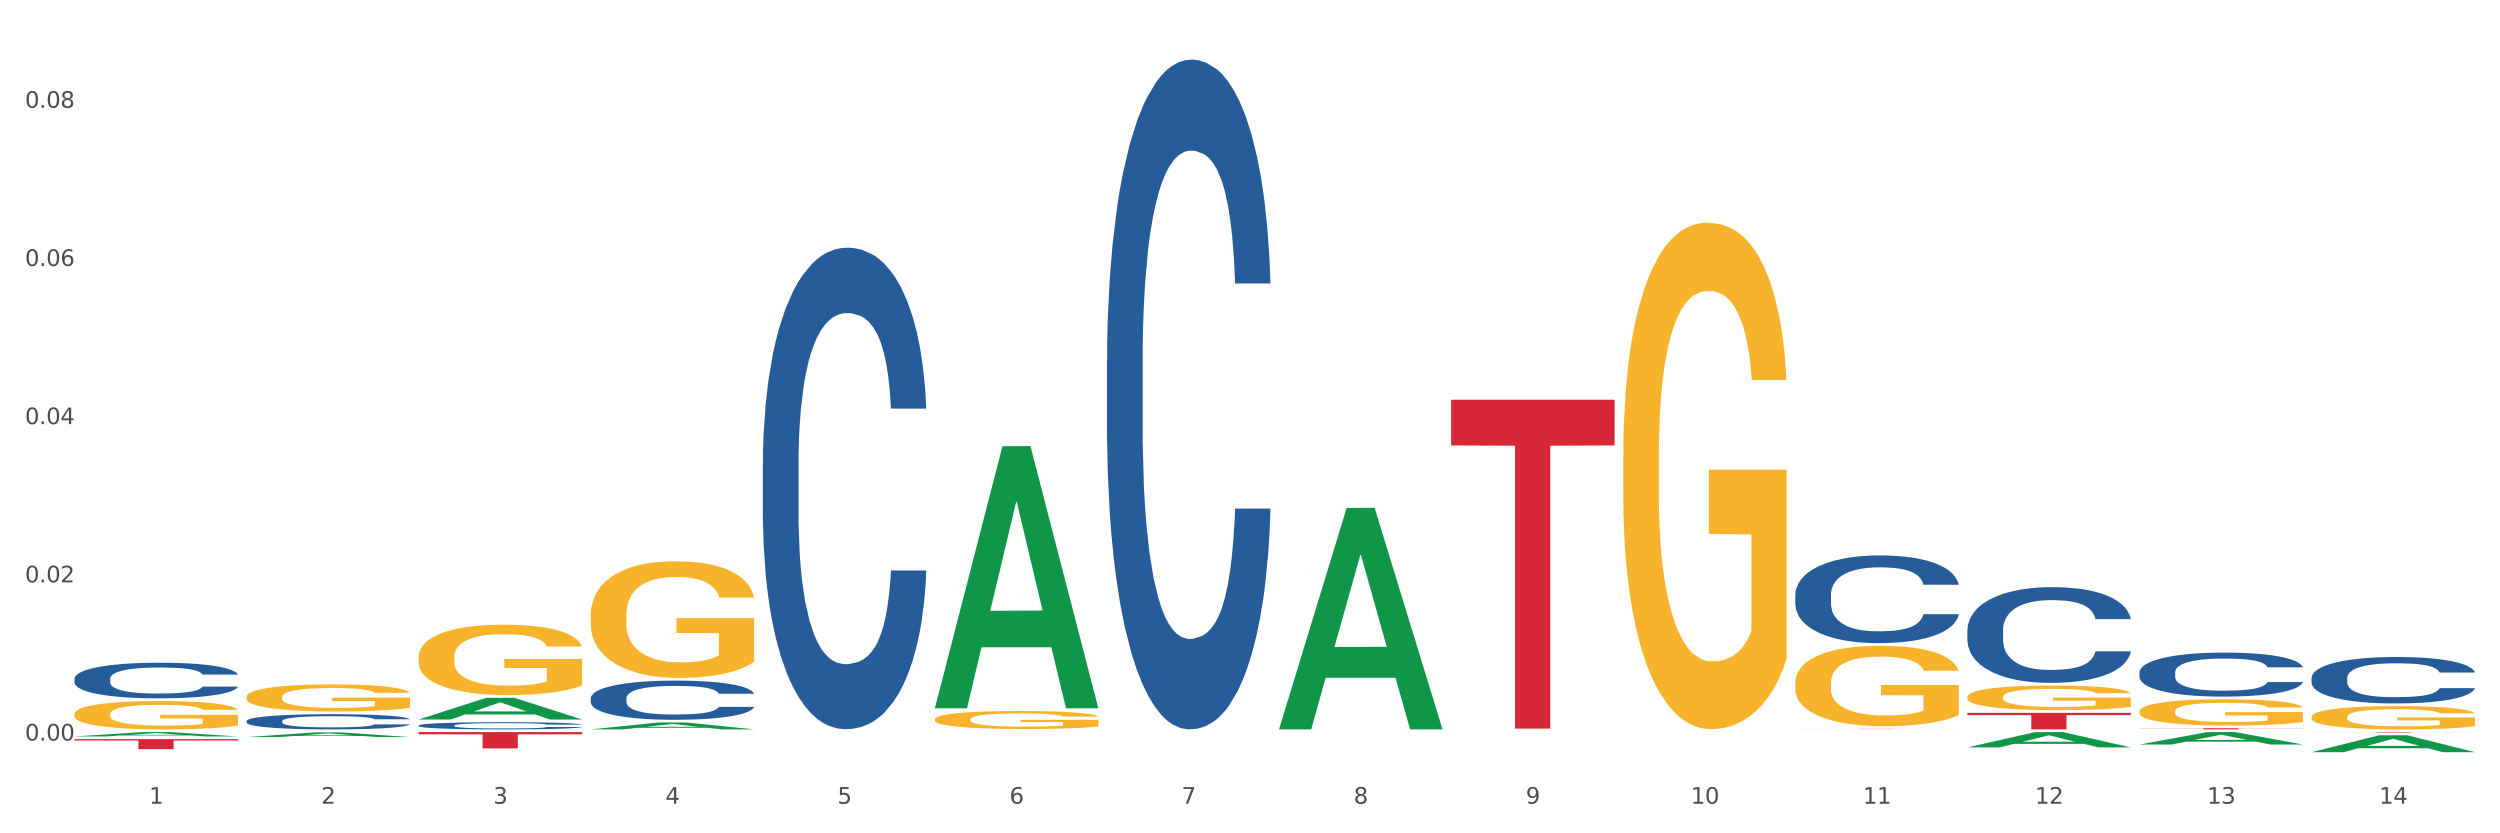
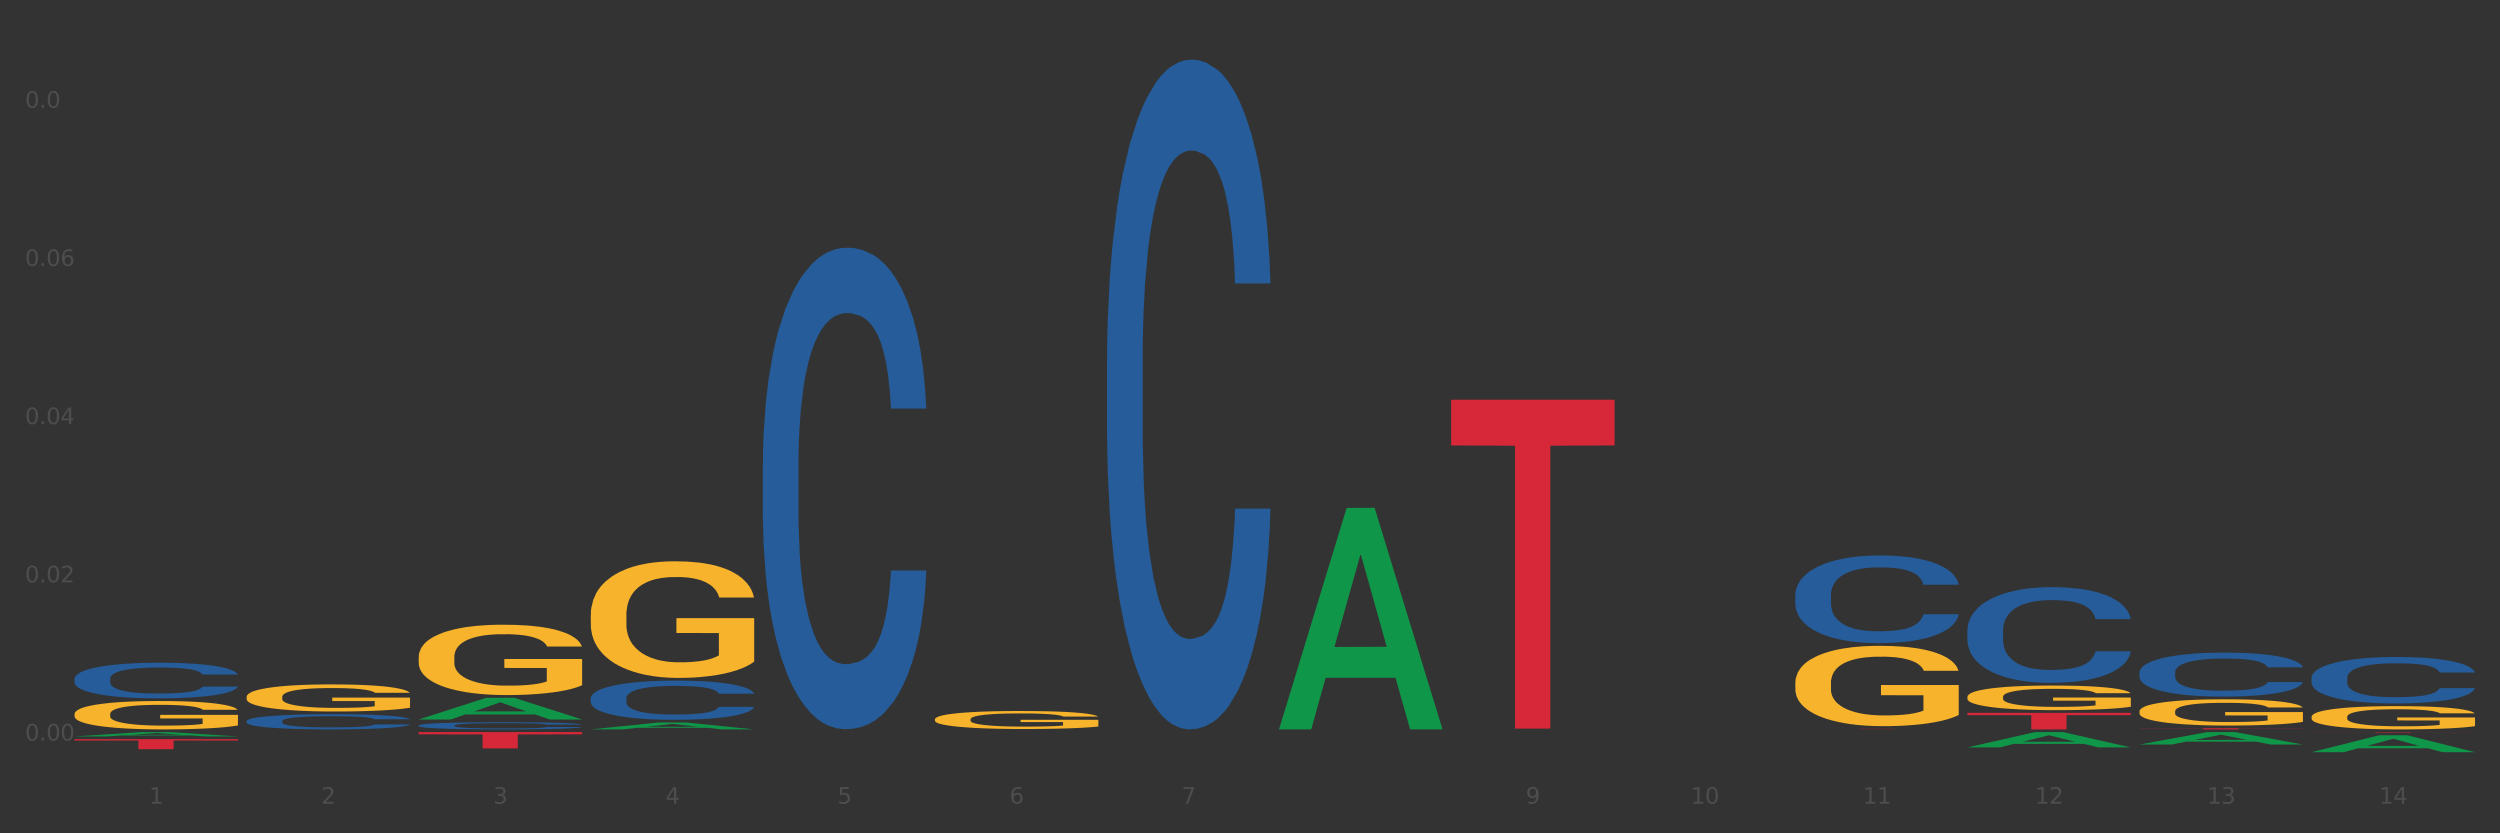
<svg xmlns="http://www.w3.org/2000/svg" xmlns:xlink="http://www.w3.org/1999/xlink" width="1080pt" height="360pt" viewBox="0 0 1080 360" version="1.1">
  <rect x="0" y="0" width="1080" height="360" fill="#333333" stroke="none" />
  <defs>
    <style type="text/css">*{stroke-linejoin: round; stroke-linecap: butt}</style>
  </defs>
  <g id="figure_1">
    <g id="patch_1">
-       <path d="M 0 360  L 1080 360  L 1080 0  L 0 0  z " style="fill: #ffffff; stroke: #ffffff; stroke-linejoin: miter" />
-     </g>
+       </g>
    <g id="axes_1">
      <g id="matplotlib.axis_1">
        <g id="xtick_1">
          <g id="text_1">
            <g style="fill: #4d4d4d" transform="translate(64.432 347.204) scale(0.096 -0.096)">
              <defs>
                <path id="DejaVuSans-31" d="M 794 531  L 1825 531  L 1825 4091  L 703 3866  L 703 4441  L 1819 4666  L 2450 4666  L 2450 531  L 3481 531  L 3481 0  L 794 0  L 794 531  z " transform="scale(0.016)" />
              </defs>
              <use xlink:href="#DejaVuSans-31" />
            </g>
          </g>
        </g>
        <g id="xtick_2">
          <g id="text_2">
            <g style="fill: #4d4d4d" transform="translate(138.771 347.204) scale(0.096 -0.096)">
              <defs>
                <path id="DejaVuSans-32" d="M 1228 531  L 3431 531  L 3431 0  L 469 0  L 469 531  Q 828 903 1448 1529  Q 2069 2156 2228 2338  Q 2531 2678 2651 2914  Q 2772 3150 2772 3378  Q 2772 3750 2511 3984  Q 2250 4219 1831 4219  Q 1534 4219 1204 4116  Q 875 4013 500 3803  L 500 4441  Q 881 4594 1212 4672  Q 1544 4750 1819 4750  Q 2544 4750 2975 4387  Q 3406 4025 3406 3419  Q 3406 3131 3298 2873  Q 3191 2616 2906 2266  Q 2828 2175 2409 1742  Q 1991 1309 1228 531  z " transform="scale(0.016)" />
              </defs>
              <use xlink:href="#DejaVuSans-32" />
            </g>
          </g>
        </g>
        <g id="xtick_3">
          <g id="text_3">
            <g style="fill: #4d4d4d" transform="translate(213.109 347.204) scale(0.096 -0.096)">
              <defs>
                <path id="DejaVuSans-33" d="M 2597 2516  Q 3050 2419 3304 2112  Q 3559 1806 3559 1356  Q 3559 666 3084 287  Q 2609 -91 1734 -91  Q 1441 -91 1130 -33  Q 819 25 488 141  L 488 750  Q 750 597 1062 519  Q 1375 441 1716 441  Q 2309 441 2620 675  Q 2931 909 2931 1356  Q 2931 1769 2642 2001  Q 2353 2234 1838 2234  L 1294 2234  L 1294 2753  L 1863 2753  Q 2328 2753 2575 2939  Q 2822 3125 2822 3475  Q 2822 3834 2567 4026  Q 2313 4219 1838 4219  Q 1578 4219 1281 4162  Q 984 4106 628 3988  L 628 4550  Q 988 4650 1302 4700  Q 1616 4750 1894 4750  Q 2613 4750 3031 4423  Q 3450 4097 3450 3541  Q 3450 3153 3228 2886  Q 3006 2619 2597 2516  z " transform="scale(0.016)" />
              </defs>
              <use xlink:href="#DejaVuSans-33" />
            </g>
          </g>
        </g>
        <g id="xtick_4">
          <g id="text_4">
            <g style="fill: #4d4d4d" transform="translate(287.448 347.204) scale(0.096 -0.096)">
              <defs>
                <path id="DejaVuSans-34" d="M 2419 4116  L 825 1625  L 2419 1625  L 2419 4116  z M 2253 4666  L 3047 4666  L 3047 1625  L 3713 1625  L 3713 1100  L 3047 1100  L 3047 0  L 2419 0  L 2419 1100  L 313 1100  L 313 1709  L 2253 4666  z " transform="scale(0.016)" />
              </defs>
              <use xlink:href="#DejaVuSans-34" />
            </g>
          </g>
        </g>
        <g id="xtick_5">
          <g id="text_5">
            <g style="fill: #4d4d4d" transform="translate(361.787 347.204) scale(0.096 -0.096)">
              <defs>
                <path id="DejaVuSans-35" d="M 691 4666  L 3169 4666  L 3169 4134  L 1269 4134  L 1269 2991  Q 1406 3038 1543 3061  Q 1681 3084 1819 3084  Q 2600 3084 3056 2656  Q 3513 2228 3513 1497  Q 3513 744 3044 326  Q 2575 -91 1722 -91  Q 1428 -91 1123 -41  Q 819 9 494 109  L 494 744  Q 775 591 1075 516  Q 1375 441 1709 441  Q 2250 441 2565 725  Q 2881 1009 2881 1497  Q 2881 1984 2565 2268  Q 2250 2553 1709 2553  Q 1456 2553 1204 2497  Q 953 2441 691 2322  L 691 4666  z " transform="scale(0.016)" />
              </defs>
              <use xlink:href="#DejaVuSans-35" />
            </g>
          </g>
        </g>
        <g id="xtick_6">
          <g id="text_6">
            <g style="fill: #4d4d4d" transform="translate(436.125 347.204) scale(0.096 -0.096)">
              <defs>
                <path id="DejaVuSans-36" d="M 2113 2584  Q 1688 2584 1439 2293  Q 1191 2003 1191 1497  Q 1191 994 1439 701  Q 1688 409 2113 409  Q 2538 409 2786 701  Q 3034 994 3034 1497  Q 3034 2003 2786 2293  Q 2538 2584 2113 2584  z M 3366 4563  L 3366 3988  Q 3128 4100 2886 4159  Q 2644 4219 2406 4219  Q 1781 4219 1451 3797  Q 1122 3375 1075 2522  Q 1259 2794 1537 2939  Q 1816 3084 2150 3084  Q 2853 3084 3261 2657  Q 3669 2231 3669 1497  Q 3669 778 3244 343  Q 2819 -91 2113 -91  Q 1303 -91 875 529  Q 447 1150 447 2328  Q 447 3434 972 4092  Q 1497 4750 2381 4750  Q 2619 4750 2861 4703  Q 3103 4656 3366 4563  z " transform="scale(0.016)" />
              </defs>
              <use xlink:href="#DejaVuSans-36" />
            </g>
          </g>
        </g>
        <g id="xtick_7">
          <g id="text_7">
            <g style="fill: #4d4d4d" transform="translate(510.464 347.204) scale(0.096 -0.096)">
              <defs>
                <path id="DejaVuSans-37" d="M 525 4666  L 3525 4666  L 3525 4397  L 1831 0  L 1172 0  L 2766 4134  L 525 4134  L 525 4666  z " transform="scale(0.016)" />
              </defs>
              <use xlink:href="#DejaVuSans-37" />
            </g>
          </g>
        </g>
        <g id="xtick_8">
          <g id="text_8">
            <g style="fill: #4d4d4d" transform="translate(584.803 347.204) scale(0.096 -0.096)">
              <defs>
-                 <path id="DejaVuSans-38" d="M 2034 2216  Q 1584 2216 1326 1975  Q 1069 1734 1069 1313  Q 1069 891 1326 650  Q 1584 409 2034 409  Q 2484 409 2743 651  Q 3003 894 3003 1313  Q 3003 1734 2745 1975  Q 2488 2216 2034 2216  z M 1403 2484  Q 997 2584 770 2862  Q 544 3141 544 3541  Q 544 4100 942 4425  Q 1341 4750 2034 4750  Q 2731 4750 3128 4425  Q 3525 4100 3525 3541  Q 3525 3141 3298 2862  Q 3072 2584 2669 2484  Q 3125 2378 3379 2068  Q 3634 1759 3634 1313  Q 3634 634 3220 271  Q 2806 -91 2034 -91  Q 1263 -91 848 271  Q 434 634 434 1313  Q 434 1759 690 2068  Q 947 2378 1403 2484  z M 1172 3481  Q 1172 3119 1398 2916  Q 1625 2713 2034 2713  Q 2441 2713 2670 2916  Q 2900 3119 2900 3481  Q 2900 3844 2670 4047  Q 2441 4250 2034 4250  Q 1625 4250 1398 4047  Q 1172 3844 1172 3481  z " transform="scale(0.016)" />
-               </defs>
+                 </defs>
              <use xlink:href="#DejaVuSans-38" />
            </g>
          </g>
        </g>
        <g id="xtick_9">
          <g id="text_9">
            <g style="fill: #4d4d4d" transform="translate(659.142 347.204) scale(0.096 -0.096)">
              <defs>
                <path id="DejaVuSans-39" d="M 703 97  L 703 672  Q 941 559 1184 500  Q 1428 441 1663 441  Q 2288 441 2617 861  Q 2947 1281 2994 2138  Q 2813 1869 2534 1725  Q 2256 1581 1919 1581  Q 1219 1581 811 2004  Q 403 2428 403 3163  Q 403 3881 828 4315  Q 1253 4750 1959 4750  Q 2769 4750 3195 4129  Q 3622 3509 3622 2328  Q 3622 1225 3098 567  Q 2575 -91 1691 -91  Q 1453 -91 1209 -44  Q 966 3 703 97  z M 1959 2075  Q 2384 2075 2632 2365  Q 2881 2656 2881 3163  Q 2881 3666 2632 3958  Q 2384 4250 1959 4250  Q 1534 4250 1286 3958  Q 1038 3666 1038 3163  Q 1038 2656 1286 2365  Q 1534 2075 1959 2075  z " transform="scale(0.016)" />
              </defs>
              <use xlink:href="#DejaVuSans-39" />
            </g>
          </g>
        </g>
        <g id="xtick_10">
          <g id="text_10">
            <g style="fill: #4d4d4d" transform="translate(730.426 347.204) scale(0.096 -0.096)">
              <defs>
                <path id="DejaVuSans-30" d="M 2034 4250  Q 1547 4250 1301 3770  Q 1056 3291 1056 2328  Q 1056 1369 1301 889  Q 1547 409 2034 409  Q 2525 409 2770 889  Q 3016 1369 3016 2328  Q 3016 3291 2770 3770  Q 2525 4250 2034 4250  z M 2034 4750  Q 2819 4750 3233 4129  Q 3647 3509 3647 2328  Q 3647 1150 3233 529  Q 2819 -91 2034 -91  Q 1250 -91 836 529  Q 422 1150 422 2328  Q 422 3509 836 4129  Q 1250 4750 2034 4750  z " transform="scale(0.016)" />
              </defs>
              <use xlink:href="#DejaVuSans-31" />
              <use xlink:href="#DejaVuSans-30" transform="translate(63.623 0)" />
            </g>
          </g>
        </g>
        <g id="xtick_11">
          <g id="text_11">
            <g style="fill: #4d4d4d" transform="translate(804.765 347.204) scale(0.096 -0.096)">
              <use xlink:href="#DejaVuSans-31" />
              <use xlink:href="#DejaVuSans-31" transform="translate(63.623 0)" />
            </g>
          </g>
        </g>
        <g id="xtick_12">
          <g id="text_12">
            <g style="fill: #4d4d4d" transform="translate(879.104 347.204) scale(0.096 -0.096)">
              <use xlink:href="#DejaVuSans-31" />
              <use xlink:href="#DejaVuSans-32" transform="translate(63.623 0)" />
            </g>
          </g>
        </g>
        <g id="xtick_13">
          <g id="text_13">
            <g style="fill: #4d4d4d" transform="translate(953.442 347.204) scale(0.096 -0.096)">
              <use xlink:href="#DejaVuSans-31" />
              <use xlink:href="#DejaVuSans-33" transform="translate(63.623 0)" />
            </g>
          </g>
        </g>
        <g id="xtick_14">
          <g id="text_14">
            <g style="fill: #4d4d4d" transform="translate(1027.781 347.204) scale(0.096 -0.096)">
              <use xlink:href="#DejaVuSans-31" />
              <use xlink:href="#DejaVuSans-34" transform="translate(63.623 0)" />
            </g>
          </g>
        </g>
        <g id="xtick_15" />
        <g id="xtick_16" />
        <g id="xtick_17" />
        <g id="xtick_18" />
        <g id="xtick_19" />
        <g id="xtick_20" />
        <g id="xtick_21" />
        <g id="xtick_22" />
        <g id="xtick_23" />
        <g id="xtick_24" />
        <g id="xtick_25" />
        <g id="xtick_26" />
        <g id="xtick_27" />
      </g>
      <g id="matplotlib.axis_2">
        <g id="ytick_1">
          <g id="text_15">
            <g style="fill: #4d4d4d" transform="translate(10.8 319.91) scale(0.096 -0.096)">
              <defs>
                <path id="DejaVuSans-2e" d="M 684 794  L 1344 794  L 1344 0  L 684 0  L 684 794  z " transform="scale(0.016)" />
              </defs>
              <use xlink:href="#DejaVuSans-30" />
              <use xlink:href="#DejaVuSans-2e" transform="translate(63.623 0)" />
              <use xlink:href="#DejaVuSans-30" transform="translate(95.41 0)" />
              <use xlink:href="#DejaVuSans-30" transform="translate(159.033 0)" />
            </g>
          </g>
        </g>
        <g id="ytick_2">
          <g id="text_16">
            <g style="fill: #4d4d4d" transform="translate(10.8 251.572) scale(0.096 -0.096)">
              <use xlink:href="#DejaVuSans-30" />
              <use xlink:href="#DejaVuSans-2e" transform="translate(63.623 0)" />
              <use xlink:href="#DejaVuSans-30" transform="translate(95.41 0)" />
              <use xlink:href="#DejaVuSans-32" transform="translate(159.033 0)" />
            </g>
          </g>
        </g>
        <g id="ytick_3">
          <g id="text_17">
            <g style="fill: #4d4d4d" transform="translate(10.8 183.234) scale(0.096 -0.096)">
              <use xlink:href="#DejaVuSans-30" />
              <use xlink:href="#DejaVuSans-2e" transform="translate(63.623 0)" />
              <use xlink:href="#DejaVuSans-30" transform="translate(95.41 0)" />
              <use xlink:href="#DejaVuSans-34" transform="translate(159.033 0)" />
            </g>
          </g>
        </g>
        <g id="ytick_4">
          <g id="text_18">
            <g style="fill: #4d4d4d" transform="translate(10.8 114.896) scale(0.096 -0.096)">
              <use xlink:href="#DejaVuSans-30" />
              <use xlink:href="#DejaVuSans-2e" transform="translate(63.623 0)" />
              <use xlink:href="#DejaVuSans-30" transform="translate(95.41 0)" />
              <use xlink:href="#DejaVuSans-36" transform="translate(159.033 0)" />
            </g>
          </g>
        </g>
        <g id="ytick_5">
          <g id="text_19">
            <g style="fill: #4d4d4d" transform="translate(10.8 46.558) scale(0.096 -0.096)">
              <use xlink:href="#DejaVuSans-30" />
              <use xlink:href="#DejaVuSans-2e" transform="translate(63.623 0)" />
              <use xlink:href="#DejaVuSans-30" transform="translate(95.41 0)" />
              <use xlink:href="#DejaVuSans-38" transform="translate(159.033 0)" />
            </g>
          </g>
        </g>
        <g id="ytick_6" />
        <g id="ytick_7" />
        <g id="ytick_8" />
        <g id="ytick_9" />
      </g>
      <g id="PolyCollection_1">
        <path d="M 32.175 318.146  L 32.248 318.144  L 61.37 316.264  L 73.456 316.262  L 102.797 318.15  L 88.818 318.15  L 82.484 317.71  L 52.415 317.71  L 52.197 317.717  L 46.081 318.15  L 32.175 318.15  L 32.175 318.146  L 56.201 317.448  L 78.698 317.446  L 67.559 316.665  L 67.413 316.661  L 67.267 316.666  L 56.128 317.446  L 56.201 317.448  L 32.175 318.146  z " clip-path="url(#p4d778c2e37)" style="fill: #109648" />
-         <path d="M 106.514 318.42  L 106.587 318.418  L 135.709 316.406  L 147.795 316.404  L 177.135 318.423  L 163.157 318.423  L 156.823 317.953  L 126.754 317.953  L 126.535 317.961  L 120.42 318.423  L 106.514 318.423  L 106.514 318.42  L 130.54 317.672  L 153.037 317.671  L 141.897 316.834  L 141.752 316.83  L 141.606 316.836  L 130.467 317.671  L 130.54 317.672  L 106.514 318.42  z " clip-path="url(#p4d778c2e37)" style="fill: #109648" />
        <path d="M 924.24 314.6  L 994.861 314.6  L 994.861 314.67  L 967.081 314.67  L 967.081 315.1  L 951.852 315.1  L 951.852 314.67  L 924.24 314.67  L 924.24 314.6  L 924.24 314.6  z " clip-path="url(#p4d778c2e37)" style="fill: #d62839" />
        <path d="M 998.578 316.262  L 1069.2 316.262  L 1069.2 316.29  L 1041.42 316.29  L 1041.42 316.459  L 1026.191 316.459  L 1026.191 316.29  L 998.578 316.29  L 998.578 316.263  L 998.578 316.262  z " clip-path="url(#p4d778c2e37)" style="fill: #d62839" />
        <path d="M 775.562 314.87  L 846.184 314.87  L 846.184 314.885  L 818.404 314.885  L 818.404 314.976  L 803.175 314.976  L 803.175 314.885  L 775.562 314.885  L 775.562 314.87  L 775.562 314.87  z " clip-path="url(#p4d778c2e37)" style="fill: #d62839" />
        <path d="M 849.901 307.95  L 920.523 307.95  L 920.523 308.944  L 892.742 308.951  L 892.742 315.1  L 877.514 315.1  L 877.514 308.951  L 849.901 308.944  L 849.901 307.957  L 849.901 307.95  z " clip-path="url(#p4d778c2e37)" style="fill: #d62839" />
        <path d="M 32.175 319.312  L 102.797 319.312  L 102.797 319.915  L 75.017 319.919  L 75.017 323.657  L 59.788 323.657  L 59.788 319.919  L 32.175 319.915  L 32.175 319.316  L 32.175 319.312  z " clip-path="url(#p4d778c2e37)" style="fill: #d62839" />
        <path d="M 180.852 316.262  L 251.474 316.262  L 251.474 317.243  L 223.694 317.25  L 223.694 323.319  L 208.465 323.319  L 208.465 317.25  L 180.852 317.243  L 180.852 316.269  L 180.852 316.262  z " clip-path="url(#p4d778c2e37)" style="fill: #d62839" />
        <path d="M 998.578 292.834  L 998.662 292.816  L 998.662 292.303  L 998.912 291.606  L 999.83 290.324  L 1000.999 289.353  L 1003.003 288.217  L 1004.088 287.74  L 1005.507 287.209  L 1008.429 286.347  L 1011.768 285.615  L 1014.105 285.211  L 1015.858 284.955  L 1019.781 284.497  L 1022.035 284.295  L 1024.373 284.13  L 1026.376 284.02  L 1029.715 283.892  L 1032.387 283.837  L 1035.475 283.819  L 1038.063 283.837  L 1041.486 283.91  L 1046.494 284.13  L 1048.414 284.259  L 1051.002 284.478  L 1053.673 284.772  L 1055.844 285.065  L 1058.348 285.486  L 1060.936 286.036  L 1063.44 286.732  L 1065.193 287.374  L 1066.612 288.052  L 1067.864 288.876  L 1068.783 289.774  L 1069.2 290.525  L 1053.924 290.525  L 1053.506 289.847  L 1052.671 289.114  L 1051.837 288.62  L 1050.918 288.217  L 1049.499 287.758  L 1048.247 287.465  L 1046.16 287.117  L 1044.24 286.897  L 1042.654 286.769  L 1040.734 286.659  L 1036.644 286.549  L 1033.722 286.549  L 1031.886 286.586  L 1029.632 286.677  L 1027.712 286.806  L 1025.458 287.025  L 1023.705 287.264  L 1021.952 287.575  L 1020.95 287.795  L 1019.448 288.198  L 1018.446 288.528  L 1017.11 289.096  L 1016.359 289.499  L 1015.023 290.544  L 1014.439 291.313  L 1014.188 291.845  L 1014.022 292.431  L 1014.022 295.29  L 1014.522 296.572  L 1014.94 297.122  L 1015.608 297.745  L 1016.86 298.551  L 1018.696 299.339  L 1020.616 299.907  L 1022.202 300.255  L 1023.705 300.512  L 1025.207 300.713  L 1027.044 300.897  L 1028.547 301.007  L 1030.8 301.117  L 1033.472 301.172  L 1035.559 301.172  L 1039.816 301.08  L 1041.736 300.988  L 1043.572 300.86  L 1045.576 300.659  L 1047.162 300.439  L 1048.08 300.274  L 1049.583 299.926  L 1050.752 299.559  L 1051.753 299.138  L 1052.421 298.771  L 1053.172 298.221  L 1053.757 297.598  L 1053.924 297.269  L 1069.2 297.269  L 1068.866 297.928  L 1068.282 298.57  L 1067.113 299.431  L 1066.195 299.926  L 1064.776 300.53  L 1063.273 301.043  L 1061.186 301.611  L 1059.266 302.033  L 1057.263 302.399  L 1055.092 302.729  L 1051.169 303.187  L 1049.75 303.316  L 1046.745 303.535  L 1044.407 303.664  L 1040.985 303.792  L 1037.479 303.865  L 1033.806 303.884  L 1030.55 303.847  L 1026.96 303.737  L 1024.707 303.627  L 1022.202 303.462  L 1019.281 303.206  L 1016.526 302.894  L 1013.938 302.528  L 1011.517 302.106  L 1009.263 301.63  L 1006.342 300.842  L 1004.171 300.072  L 1002.585 299.358  L 1001.5 298.753  L 1000.415 297.983  L 999.83 297.452  L 998.912 296.169  L 998.578 294.978  L 998.578 292.834  z " clip-path="url(#p4d778c2e37)" style="fill: #255c99" />
        <path d="M 924.24 290.465  L 924.323 290.448  L 924.323 289.962  L 924.573 289.303  L 925.492 288.088  L 926.66 287.168  L 928.664 286.092  L 929.749 285.641  L 931.168 285.137  L 934.09 284.322  L 937.429 283.627  L 939.766 283.246  L 941.519 283.003  L 945.443 282.569  L 947.697 282.378  L 950.034 282.222  L 952.037 282.117  L 955.377 281.996  L 958.048 281.944  L 961.136 281.926  L 963.724 281.944  L 967.147 282.013  L 972.155 282.222  L 974.075 282.343  L 976.663 282.551  L 979.335 282.829  L 981.505 283.107  L 984.009 283.506  L 986.597 284.027  L 989.101 284.686  L 990.854 285.293  L 992.273 285.936  L 993.526 286.717  L 994.444 287.567  L 994.861 288.279  L 979.585 288.279  L 979.168 287.636  L 978.333 286.942  L 977.498 286.474  L 976.58 286.092  L 975.161 285.658  L 973.908 285.38  L 971.822 285.05  L 969.902 284.842  L 968.316 284.721  L 966.396 284.617  L 962.305 284.512  L 959.383 284.512  L 957.547 284.547  L 955.293 284.634  L 953.373 284.755  L 951.119 284.964  L 949.366 285.189  L 947.613 285.484  L 946.611 285.693  L 945.109 286.074  L 944.107 286.387  L 942.771 286.925  L 942.02 287.307  L 940.685 288.296  L 940.1 289.025  L 939.85 289.528  L 939.683 290.084  L 939.683 292.791  L 940.184 294.006  L 940.601 294.527  L 941.269 295.117  L 942.521 295.88  L 944.358 296.627  L 946.278 297.165  L 947.864 297.494  L 949.366 297.737  L 950.869 297.928  L 952.705 298.102  L 954.208 298.206  L 956.462 298.31  L 959.133 298.362  L 961.22 298.362  L 965.477 298.275  L 967.397 298.189  L 969.234 298.067  L 971.237 297.876  L 972.823 297.668  L 973.742 297.512  L 975.244 297.182  L 976.413 296.835  L 977.415 296.436  L 978.082 296.089  L 978.834 295.568  L 979.418 294.978  L 979.585 294.665  L 994.861 294.665  L 994.527 295.29  L 993.943 295.898  L 992.774 296.713  L 991.856 297.182  L 990.437 297.755  L 988.934 298.241  L 986.847 298.779  L 984.927 299.178  L 982.924 299.525  L 980.754 299.837  L 976.83 300.271  L 975.411 300.393  L 972.406 300.601  L 970.069 300.722  L 966.646 300.844  L 963.14 300.913  L 959.467 300.931  L 956.211 300.896  L 952.622 300.792  L 950.368 300.688  L 947.864 300.532  L 944.942 300.289  L 942.187 299.994  L 939.599 299.646  L 937.178 299.247  L 934.925 298.796  L 932.003 298.05  L 929.832 297.321  L 928.246 296.644  L 927.161 296.071  L 926.076 295.342  L 925.492 294.839  L 924.573 293.624  L 924.24 292.496  L 924.24 290.465  z " clip-path="url(#p4d778c2e37)" style="fill: #255c99" />
        <path d="M 775.562 295.037  L 775.645 295.005  L 775.645 293.864  L 775.812 292.881  L 776.646 290.504  L 777.897 288.538  L 778.814 287.492  L 779.731 286.636  L 780.815 285.78  L 782.149 284.893  L 784.567 283.593  L 786.068 282.927  L 787.902 282.23  L 791.237 281.215  L 793.655 280.645  L 796.157 280.169  L 800.242 279.599  L 802.91 279.345  L 805.745 279.155  L 809.164 279.028  L 811.748 278.996  L 817.418 279.092  L 822.254 279.377  L 824.589 279.599  L 827.59 279.979  L 829.175 280.233  L 831.759 280.74  L 834.427 281.406  L 836.262 281.976  L 839.013 283.054  L 841.098 284.132  L 843.015 285.463  L 844.016 286.383  L 844.766 287.239  L 845.433 288.221  L 846.1 289.775  L 831.092 289.775  L 830.509 288.665  L 829.592 287.619  L 828.257 286.605  L 827.09 285.971  L 825.089 285.178  L 823.255 284.671  L 821.337 284.29  L 819.002 283.973  L 817.168 283.815  L 814.583 283.688  L 809.497 283.72  L 806.079 283.973  L 803.744 284.29  L 802.243 284.576  L 800.909 284.893  L 799.408 285.337  L 797.657 286.002  L 796.407 286.605  L 795.156 287.365  L 794.156 288.126  L 793.238 289.014  L 792.488 289.965  L 791.904 290.947  L 791.404 292.152  L 790.987 294.149  L 790.987 298.492  L 791.154 299.475  L 791.571 300.775  L 792.071 301.757  L 792.905 302.93  L 793.655 303.723  L 795.073 304.864  L 796.657 305.815  L 797.908 306.417  L 799.158 306.924  L 801.326 307.622  L 803.744 308.192  L 805.829 308.541  L 808.663 308.858  L 810.581 308.985  L 812.249 309.048  L 816.334 309.048  L 819.253 308.953  L 822.504 308.731  L 825.006 308.446  L 827.09 308.097  L 829.425 307.527  L 830.926 306.988  L 830.926 300.362  L 812.582 300.331  L 812.582 295.924  L 846.184 295.924  L 846.184 308.858  L 844.766 309.524  L 843.182 310.126  L 841.515 310.665  L 839.013 311.331  L 836.012 311.965  L 833.344 312.409  L 830.509 312.789  L 827.174 313.138  L 822.838 313.455  L 820.17 313.581  L 816.835 313.677  L 812.916 313.708  L 809.497 313.645  L 806.162 313.486  L 802.66 313.201  L 799.242 312.789  L 796.657 312.377  L 794.072 311.87  L 791.321 311.204  L 789.153 310.57  L 787.485 309.999  L 785.651 309.27  L 783.65 308.319  L 782.149 307.463  L 780.815 306.576  L 779.398 305.435  L 778.397 304.452  L 777.396 303.215  L 776.813 302.296  L 776.146 300.87  L 775.645 298.873  L 775.562 295.037  z " clip-path="url(#p4d778c2e37)" style="fill: #f7b32b" />
        <path d="M 849.901 301.069  L 849.984 301.06  L 849.984 300.71  L 850.151 300.409  L 850.985 299.681  L 852.235 299.079  L 853.153 298.758  L 854.07 298.496  L 855.154 298.234  L 856.488 297.962  L 858.906 297.564  L 860.407 297.36  L 862.241 297.147  L 865.576 296.836  L 867.994 296.661  L 870.495 296.516  L 874.581 296.341  L 877.249 296.263  L 880.084 296.205  L 883.502 296.166  L 886.087 296.156  L 891.757 296.185  L 896.593 296.273  L 898.927 296.341  L 901.929 296.457  L 903.513 296.535  L 906.098 296.69  L 908.766 296.894  L 910.601 297.069  L 913.352 297.399  L 915.436 297.729  L 917.354 298.137  L 918.355 298.419  L 919.105 298.681  L 919.772 298.982  L 920.439 299.458  L 905.431 299.458  L 904.847 299.118  L 903.93 298.797  L 902.596 298.487  L 901.429 298.292  L 899.428 298.05  L 897.593 297.894  L 895.676 297.778  L 893.341 297.681  L 891.507 297.632  L 888.922 297.593  L 883.836 297.603  L 880.417 297.681  L 878.083 297.778  L 876.582 297.865  L 875.248 297.962  L 873.747 298.098  L 871.996 298.302  L 870.745 298.487  L 869.495 298.72  L 868.494 298.953  L 867.577 299.225  L 866.827 299.516  L 866.243 299.817  L 865.743 300.186  L 865.326 300.797  L 865.326 302.128  L 865.493 302.429  L 865.91 302.827  L 866.41 303.128  L 867.244 303.487  L 867.994 303.73  L 869.411 304.079  L 870.996 304.371  L 872.246 304.555  L 873.497 304.71  L 875.665 304.924  L 878.083 305.099  L 880.167 305.206  L 883.002 305.303  L 884.92 305.342  L 886.587 305.361  L 890.673 305.361  L 893.591 305.332  L 896.843 305.264  L 899.344 305.177  L 901.429 305.07  L 903.763 304.895  L 905.264 304.73  L 905.264 302.701  L 886.921 302.691  L 886.921 301.341  L 920.523 301.341  L 920.523 305.303  L 919.105 305.507  L 917.521 305.691  L 915.853 305.856  L 913.352 306.06  L 910.35 306.254  L 907.682 306.39  L 904.847 306.507  L 901.512 306.614  L 897.177 306.711  L 894.508 306.749  L 891.173 306.779  L 887.254 306.788  L 883.836 306.769  L 880.501 306.72  L 876.999 306.633  L 873.58 306.507  L 870.996 306.381  L 868.411 306.225  L 865.659 306.021  L 863.492 305.827  L 861.824 305.652  L 859.99 305.429  L 857.989 305.138  L 856.488 304.876  L 855.154 304.604  L 853.736 304.254  L 852.736 303.953  L 851.735 303.574  L 851.151 303.293  L 850.484 302.856  L 849.984 302.244  L 849.901 301.069  z " clip-path="url(#p4d778c2e37)" style="fill: #f7b32b" />
        <path d="M 403.869 310.749  L 403.952 310.742  L 403.952 310.487  L 404.119 310.267  L 404.952 309.734  L 406.203 309.293  L 407.12 309.059  L 408.037 308.867  L 409.121 308.676  L 410.455 308.477  L 412.873 308.185  L 414.374 308.036  L 416.209 307.88  L 419.544 307.653  L 421.962 307.525  L 424.463 307.418  L 428.549 307.29  L 431.217 307.234  L 434.052 307.191  L 437.47 307.163  L 440.055 307.156  L 445.725 307.177  L 450.561 307.241  L 452.895 307.29  L 455.897 307.376  L 457.481 307.433  L 460.066 307.546  L 462.734 307.695  L 464.568 307.823  L 467.32 308.065  L 469.404 308.306  L 471.322 308.604  L 472.322 308.81  L 473.073 309.002  L 473.74 309.222  L 474.407 309.57  L 459.399 309.57  L 458.815 309.322  L 457.898 309.087  L 456.564 308.86  L 455.397 308.718  L 453.396 308.541  L 451.561 308.427  L 449.643 308.342  L 447.309 308.271  L 445.475 308.235  L 442.89 308.207  L 437.804 308.214  L 434.385 308.271  L 432.051 308.342  L 430.55 308.406  L 429.216 308.477  L 427.715 308.576  L 425.964 308.725  L 424.713 308.86  L 423.463 309.031  L 422.462 309.201  L 421.545 309.4  L 420.794 309.613  L 420.211 309.833  L 419.711 310.103  L 419.294 310.551  L 419.294 311.524  L 419.46 311.744  L 419.877 312.035  L 420.378 312.255  L 421.211 312.518  L 421.962 312.696  L 423.379 312.951  L 424.963 313.164  L 426.214 313.299  L 427.465 313.413  L 429.633 313.569  L 432.051 313.697  L 434.135 313.775  L 436.97 313.846  L 438.888 313.875  L 440.555 313.889  L 444.641 313.889  L 447.559 313.868  L 450.811 313.818  L 453.312 313.754  L 455.397 313.676  L 457.731 313.548  L 459.232 313.427  L 459.232 311.943  L 440.889 311.936  L 440.889 310.948  L 474.49 310.948  L 474.49 313.846  L 473.073 313.995  L 471.489 314.13  L 469.821 314.251  L 467.32 314.4  L 464.318 314.542  L 461.65 314.642  L 458.815 314.727  L 455.48 314.805  L 451.144 314.876  L 448.476 314.905  L 445.141 314.926  L 441.222 314.933  L 437.804 314.919  L 434.469 314.883  L 430.967 314.819  L 427.548 314.727  L 424.963 314.635  L 422.379 314.521  L 419.627 314.372  L 417.459 314.23  L 415.792 314.102  L 413.957 313.939  L 411.956 313.726  L 410.455 313.534  L 409.121 313.335  L 407.704 313.079  L 406.703 312.859  L 405.703 312.582  L 405.119 312.376  L 404.452 312.056  L 403.952 311.609  L 403.869 310.749  z " clip-path="url(#p4d778c2e37)" style="fill: #f7b32b" />
-         <path d="M 701.223 197.3  L 701.307 197.1  L 701.307 189.906  L 701.474 183.71  L 702.307 168.721  L 703.558 156.331  L 704.475 149.735  L 705.392 144.339  L 706.476 138.943  L 707.81 133.348  L 710.228 125.154  L 711.729 120.957  L 713.563 116.56  L 716.899 110.165  L 719.317 106.567  L 721.818 103.57  L 725.903 99.972  L 728.572 98.373  L 731.406 97.174  L 734.825 96.375  L 737.41 96.175  L 743.08 96.775  L 747.915 98.573  L 750.25 99.972  L 753.252 102.37  L 754.836 103.969  L 757.421 107.167  L 760.089 111.364  L 761.923 114.961  L 764.675 121.756  L 766.759 128.551  L 768.677 136.945  L 769.677 142.741  L 770.428 148.137  L 771.095 154.332  L 771.762 164.125  L 756.754 164.125  L 756.17 157.13  L 755.253 150.535  L 753.919 144.14  L 752.751 140.143  L 750.75 135.146  L 748.916 131.949  L 746.998 129.55  L 744.664 127.552  L 742.829 126.553  L 740.245 125.753  L 735.159 125.953  L 731.74 127.552  L 729.405 129.55  L 727.905 131.349  L 726.571 133.348  L 725.07 136.145  L 723.319 140.342  L 722.068 144.14  L 720.817 148.936  L 719.817 153.732  L 718.9 159.328  L 718.149 165.324  L 717.566 171.519  L 717.065 179.114  L 716.648 191.704  L 716.648 219.084  L 716.815 225.28  L 717.232 233.474  L 717.732 239.669  L 718.566 247.063  L 719.317 252.06  L 720.734 259.254  L 722.318 265.25  L 723.569 269.047  L 724.82 272.245  L 726.987 276.642  L 729.405 280.239  L 731.49 282.437  L 734.325 284.436  L 736.242 285.235  L 737.91 285.635  L 741.996 285.635  L 744.914 285.035  L 748.166 283.636  L 750.667 281.838  L 752.751 279.639  L 755.086 276.042  L 756.587 272.645  L 756.587 230.875  L 738.244 230.676  L 738.244 202.896  L 771.845 202.896  L 771.845 284.436  L 770.428 288.633  L 768.844 292.43  L 767.176 295.827  L 764.675 300.024  L 761.673 304.021  L 759.005 306.819  L 756.17 309.217  L 752.835 311.416  L 748.499 313.414  L 745.831 314.214  L 742.496 314.813  L 738.577 315.013  L 735.159 314.613  L 731.823 313.614  L 728.321 311.816  L 724.903 309.217  L 722.318 306.619  L 719.733 303.422  L 716.982 299.225  L 714.814 295.228  L 713.147 291.63  L 711.312 287.034  L 709.311 281.038  L 707.81 275.642  L 706.476 270.046  L 705.059 262.852  L 704.058 256.656  L 703.058 248.862  L 702.474 243.066  L 701.807 234.073  L 701.307 221.482  L 701.223 197.3  z " clip-path="url(#p4d778c2e37)" style="fill: #f7b32b" />
        <path d="M 998.578 309.692  L 998.662 309.683  L 998.662 309.352  L 998.828 309.068  L 999.662 308.379  L 1000.913 307.81  L 1001.83 307.506  L 1002.747 307.259  L 1003.831 307.011  L 1005.165 306.754  L 1007.583 306.377  L 1009.084 306.184  L 1010.918 305.982  L 1014.253 305.688  L 1016.671 305.523  L 1019.173 305.385  L 1023.258 305.22  L 1025.926 305.147  L 1028.761 305.091  L 1032.18 305.055  L 1034.765 305.046  L 1040.434 305.073  L 1045.27 305.156  L 1047.605 305.22  L 1050.607 305.33  L 1052.191 305.404  L 1054.775 305.551  L 1057.444 305.743  L 1059.278 305.909  L 1062.029 306.221  L 1064.114 306.533  L 1066.032 306.919  L 1067.032 307.185  L 1067.783 307.433  L 1068.45 307.718  L 1069.117 308.168  L 1054.108 308.168  L 1053.525 307.846  L 1052.608 307.543  L 1051.274 307.249  L 1050.106 307.066  L 1048.105 306.836  L 1046.271 306.689  L 1044.353 306.579  L 1042.019 306.487  L 1040.184 306.441  L 1037.599 306.405  L 1032.513 306.414  L 1029.095 306.487  L 1026.76 306.579  L 1025.259 306.662  L 1023.925 306.754  L 1022.425 306.882  L 1020.674 307.075  L 1019.423 307.249  L 1018.172 307.47  L 1017.172 307.69  L 1016.255 307.947  L 1015.504 308.223  L 1014.92 308.507  L 1014.42 308.856  L 1014.003 309.435  L 1014.003 310.693  L 1014.17 310.977  L 1014.587 311.354  L 1015.087 311.639  L 1015.921 311.978  L 1016.671 312.208  L 1018.089 312.539  L 1019.673 312.814  L 1020.924 312.988  L 1022.174 313.135  L 1024.342 313.337  L 1026.76 313.503  L 1028.845 313.604  L 1031.68 313.696  L 1033.597 313.732  L 1035.265 313.751  L 1039.35 313.751  L 1042.269 313.723  L 1045.52 313.659  L 1048.022 313.576  L 1050.106 313.475  L 1052.441 313.31  L 1053.942 313.154  L 1053.942 311.235  L 1035.598 311.225  L 1035.598 309.949  L 1069.2 309.949  L 1069.2 313.696  L 1067.783 313.888  L 1066.198 314.063  L 1064.531 314.219  L 1062.029 314.412  L 1059.028 314.595  L 1056.36 314.724  L 1053.525 314.834  L 1050.19 314.935  L 1045.854 315.027  L 1043.186 315.064  L 1039.851 315.091  L 1035.932 315.1  L 1032.513 315.082  L 1029.178 315.036  L 1025.676 314.954  L 1022.258 314.834  L 1019.673 314.715  L 1017.088 314.568  L 1014.337 314.375  L 1012.169 314.191  L 1010.501 314.026  L 1008.667 313.815  L 1006.666 313.539  L 1005.165 313.291  L 1003.831 313.034  L 1002.414 312.704  L 1001.413 312.419  L 1000.413 312.061  L 999.829 311.795  L 999.162 311.382  L 998.662 310.803  L 998.578 309.692  z " clip-path="url(#p4d778c2e37)" style="fill: #f7b32b" />
        <path d="M 924.24 307.335  L 924.323 307.325  L 924.323 306.952  L 924.49 306.631  L 925.323 305.854  L 926.574 305.211  L 927.491 304.869  L 928.408 304.59  L 929.492 304.31  L 930.826 304.02  L 933.244 303.595  L 934.745 303.378  L 936.58 303.15  L 939.915 302.818  L 942.333 302.632  L 944.834 302.476  L 948.92 302.29  L 951.588 302.207  L 954.423 302.145  L 957.841 302.103  L 960.426 302.093  L 966.096 302.124  L 970.932 302.217  L 973.266 302.29  L 976.268 302.414  L 977.852 302.497  L 980.437 302.663  L 983.105 302.88  L 984.939 303.067  L 987.691 303.419  L 989.775 303.771  L 991.693 304.206  L 992.693 304.507  L 993.444 304.787  L 994.111 305.108  L 994.778 305.615  L 979.77 305.615  L 979.186 305.253  L 978.269 304.911  L 976.935 304.579  L 975.768 304.372  L 973.766 304.113  L 971.932 303.947  L 970.014 303.823  L 967.68 303.719  L 965.845 303.668  L 963.261 303.626  L 958.175 303.637  L 954.756 303.719  L 952.422 303.823  L 950.921 303.916  L 949.587 304.02  L 948.086 304.165  L 946.335 304.383  L 945.084 304.579  L 943.834 304.828  L 942.833 305.077  L 941.916 305.367  L 941.165 305.678  L 940.582 305.999  L 940.081 306.393  L 939.665 307.045  L 939.665 308.465  L 939.831 308.786  L 940.248 309.211  L 940.749 309.532  L 941.582 309.915  L 942.333 310.174  L 943.75 310.547  L 945.334 310.858  L 946.585 311.055  L 947.836 311.221  L 950.004 311.449  L 952.422 311.635  L 954.506 311.749  L 957.341 311.853  L 959.259 311.894  L 960.926 311.915  L 965.012 311.915  L 967.93 311.884  L 971.182 311.811  L 973.683 311.718  L 975.768 311.604  L 978.102 311.418  L 979.603 311.241  L 979.603 309.076  L 961.26 309.066  L 961.26 307.626  L 994.861 307.626  L 994.861 311.853  L 993.444 312.07  L 991.86 312.267  L 990.192 312.443  L 987.691 312.661  L 984.689 312.868  L 982.021 313.013  L 979.186 313.138  L 975.851 313.252  L 971.515 313.355  L 968.847 313.397  L 965.512 313.428  L 961.593 313.438  L 958.175 313.417  L 954.84 313.365  L 951.338 313.272  L 947.919 313.138  L 945.334 313.003  L 942.75 312.837  L 939.998 312.619  L 937.83 312.412  L 936.163 312.226  L 934.328 311.987  L 932.327 311.677  L 930.826 311.397  L 929.492 311.107  L 928.075 310.734  L 927.074 310.413  L 926.074 310.009  L 925.49 309.708  L 924.823 309.242  L 924.323 308.589  L 924.24 307.335  z " clip-path="url(#p4d778c2e37)" style="fill: #f7b32b" />
        <path d="M 180.852 313.389  L 180.936 313.386  L 180.936 313.306  L 181.186 313.198  L 182.105 313  L 183.273 312.849  L 185.277 312.673  L 186.362 312.599  L 187.781 312.517  L 190.703 312.384  L 194.042 312.27  L 196.379 312.208  L 198.132 312.168  L 202.056 312.097  L 204.31 312.066  L 206.647 312.04  L 208.65 312.023  L 211.989 312.003  L 214.661 311.995  L 217.749 311.992  L 220.337 311.995  L 223.76 312.006  L 228.768 312.04  L 230.688 312.06  L 233.276 312.094  L 235.947 312.139  L 238.118 312.185  L 240.622 312.25  L 243.21 312.335  L 245.714 312.443  L 247.467 312.543  L 248.886 312.648  L 250.139 312.775  L 251.057 312.914  L 251.474 313.031  L 236.198 313.031  L 235.78 312.926  L 234.946 312.812  L 234.111 312.736  L 233.193 312.673  L 231.774 312.602  L 230.521 312.557  L 228.434 312.503  L 226.514 312.469  L 224.928 312.449  L 223.008 312.432  L 218.918 312.415  L 215.996 312.415  L 214.16 312.42  L 211.906 312.435  L 209.986 312.455  L 207.732 312.489  L 205.979 312.526  L 204.226 312.574  L 203.224 312.608  L 201.722 312.67  L 200.72 312.721  L 199.384 312.809  L 198.633 312.872  L 197.297 313.034  L 196.713 313.153  L 196.463 313.235  L 196.296 313.326  L 196.296 313.769  L 196.797 313.968  L 197.214 314.053  L 197.882 314.149  L 199.134 314.274  L 200.97 314.396  L 202.89 314.484  L 204.476 314.538  L 205.979 314.578  L 207.482 314.609  L 209.318 314.638  L 210.821 314.655  L 213.075 314.672  L 215.746 314.68  L 217.833 314.68  L 222.09 314.666  L 224.01 314.652  L 225.847 314.632  L 227.85 314.601  L 229.436 314.567  L 230.354 314.541  L 231.857 314.487  L 233.026 314.43  L 234.027 314.365  L 234.695 314.308  L 235.447 314.223  L 236.031 314.127  L 236.198 314.076  L 251.474 314.076  L 251.14 314.178  L 250.556 314.277  L 249.387 314.411  L 248.469 314.487  L 247.05 314.581  L 245.547 314.66  L 243.46 314.748  L 241.54 314.814  L 239.537 314.87  L 237.367 314.922  L 233.443 314.993  L 232.024 315.012  L 229.019 315.047  L 226.681 315.066  L 223.259 315.086  L 219.753 315.098  L 216.08 315.1  L 212.824 315.095  L 209.235 315.078  L 206.981 315.061  L 204.476 315.035  L 201.555 314.995  L 198.8 314.947  L 196.212 314.89  L 193.791 314.825  L 191.538 314.751  L 188.616 314.629  L 186.445 314.51  L 184.859 314.399  L 183.774 314.306  L 182.689 314.186  L 182.105 314.104  L 181.186 313.905  L 180.852 313.721  L 180.852 313.389  z " clip-path="url(#p4d778c2e37)" style="fill: #255c99" />
        <path d="M 255.191 301.629  L 255.275 301.614  L 255.275 301.181  L 255.525 300.593  L 256.443 299.511  L 257.612 298.692  L 259.615 297.733  L 260.701 297.331  L 262.12 296.883  L 265.041 296.156  L 268.381 295.538  L 270.718 295.198  L 272.471 294.981  L 276.394 294.595  L 278.648 294.424  L 280.986 294.285  L 282.989 294.193  L 286.328 294.084  L 288.999 294.038  L 292.088 294.023  L 294.676 294.038  L 298.098 294.1  L 303.107 294.285  L 305.027 294.394  L 307.615 294.579  L 310.286 294.826  L 312.457 295.074  L 314.961 295.429  L 317.549 295.893  L 320.053 296.481  L 321.806 297.022  L 323.225 297.594  L 324.477 298.29  L 325.396 299.047  L 325.813 299.681  L 310.537 299.681  L 310.119 299.109  L 309.284 298.491  L 308.45 298.073  L 307.531 297.733  L 306.112 297.347  L 304.86 297.099  L 302.773 296.805  L 300.853 296.62  L 299.267 296.512  L 297.347 296.419  L 293.257 296.326  L 290.335 296.326  L 288.499 296.357  L 286.245 296.434  L 284.325 296.543  L 282.071 296.728  L 280.318 296.929  L 278.565 297.192  L 277.563 297.377  L 276.06 297.718  L 275.059 297.996  L 273.723 298.475  L 272.972 298.815  L 271.636 299.696  L 271.052 300.346  L 270.801 300.794  L 270.634 301.289  L 270.634 303.701  L 271.135 304.783  L 271.553 305.247  L 272.22 305.772  L 273.473 306.453  L 275.309 307.117  L 277.229 307.597  L 278.815 307.891  L 280.318 308.107  L 281.82 308.277  L 283.657 308.432  L 285.159 308.524  L 287.413 308.617  L 290.085 308.664  L 292.172 308.664  L 296.429 308.586  L 298.349 308.509  L 300.185 308.401  L 302.189 308.231  L 303.775 308.045  L 304.693 307.906  L 306.196 307.612  L 307.364 307.303  L 308.366 306.947  L 309.034 306.638  L 309.785 306.174  L 310.37 305.649  L 310.537 305.37  L 325.813 305.37  L 325.479 305.927  L 324.895 306.468  L 323.726 307.195  L 322.808 307.612  L 321.389 308.122  L 319.886 308.555  L 317.799 309.035  L 315.879 309.39  L 313.876 309.699  L 311.705 309.978  L 307.782 310.364  L 306.363 310.472  L 303.358 310.658  L 301.02 310.766  L 297.598 310.874  L 294.092 310.936  L 290.419 310.952  L 287.163 310.921  L 283.573 310.828  L 281.32 310.735  L 278.815 310.596  L 275.893 310.38  L 273.139 310.117  L 270.551 309.808  L 268.13 309.452  L 265.876 309.05  L 262.955 308.385  L 260.784 307.736  L 259.198 307.133  L 258.113 306.623  L 257.028 305.973  L 256.443 305.525  L 255.525 304.443  L 255.191 303.438  L 255.191 301.629  z " clip-path="url(#p4d778c2e37)" style="fill: #255c99" />
        <path d="M 478.207 155.765  L 478.291 155.501  L 478.291 148.102  L 478.541 138.061  L 479.459 119.564  L 480.628 105.559  L 482.632 89.177  L 483.717 82.306  L 485.136 74.644  L 488.058 62.224  L 491.397 51.655  L 493.734 45.842  L 495.487 42.142  L 499.41 35.536  L 501.664 32.63  L 504.002 30.252  L 506.005 28.666  L 509.344 26.816  L 512.016 26.024  L 515.104 25.759  L 517.692 26.024  L 521.115 27.081  L 526.123 30.252  L 528.043 32.101  L 530.631 35.272  L 533.302 39.5  L 535.473 43.728  L 537.977 49.805  L 540.565 57.732  L 543.069 67.773  L 544.822 77.022  L 546.241 86.799  L 547.493 98.689  L 548.412 111.637  L 548.829 122.471  L 533.553 122.471  L 533.135 112.694  L 532.301 102.124  L 531.466 94.99  L 530.548 89.177  L 529.128 82.571  L 527.876 78.343  L 525.789 73.322  L 523.869 70.152  L 522.283 68.302  L 520.363 66.716  L 516.273 65.131  L 513.351 65.131  L 511.515 65.659  L 509.261 66.981  L 507.341 68.83  L 505.087 72.001  L 503.334 75.436  L 501.581 79.928  L 500.579 83.099  L 499.077 88.912  L 498.075 93.669  L 496.739 101.86  L 495.988 107.673  L 494.652 122.735  L 494.068 133.833  L 493.818 141.496  L 493.651 149.952  L 493.651 191.173  L 494.151 209.669  L 494.569 217.597  L 495.237 226.581  L 496.489 238.207  L 498.325 249.569  L 500.245 257.761  L 501.831 262.781  L 503.334 266.481  L 504.837 269.387  L 506.673 272.03  L 508.176 273.615  L 510.429 275.2  L 513.101 275.993  L 515.188 275.993  L 519.445 274.672  L 521.365 273.351  L 523.202 271.501  L 525.205 268.594  L 526.791 265.424  L 527.709 263.045  L 529.212 258.025  L 530.381 252.74  L 531.382 246.663  L 532.05 241.378  L 532.801 233.451  L 533.386 224.467  L 533.553 219.71  L 548.829 219.71  L 548.495 229.223  L 547.911 238.471  L 546.742 250.891  L 545.824 258.025  L 544.405 266.745  L 542.902 274.144  L 540.815 282.335  L 538.895 288.412  L 536.892 293.697  L 534.721 298.453  L 530.798 305.059  L 529.379 306.909  L 526.374 310.08  L 524.036 311.93  L 520.614 313.779  L 517.108 314.836  L 513.435 315.1  L 510.179 314.572  L 506.59 312.987  L 504.336 311.401  L 501.831 309.023  L 498.91 305.324  L 496.155 300.832  L 493.567 295.547  L 491.146 289.469  L 488.892 282.599  L 485.971 271.237  L 483.8 260.139  L 482.214 249.834  L 481.129 241.114  L 480.044 230.016  L 479.459 222.353  L 478.541 203.856  L 478.207 186.681  L 478.207 155.765  z " clip-path="url(#p4d778c2e37)" style="fill: #255c99" />
        <path d="M 329.53 200.467  L 329.613 200.277  L 329.613 194.957  L 329.864 187.738  L 330.782 174.44  L 331.951 164.371  L 333.954 152.592  L 335.039 147.653  L 336.458 142.143  L 339.38 133.214  L 342.719 125.615  L 345.057 121.436  L 346.81 118.776  L 350.733 114.027  L 352.987 111.937  L 355.324 110.227  L 357.328 109.087  L 360.667 107.757  L 363.338 107.187  L 366.427 106.997  L 369.015 107.187  L 372.437 107.947  L 377.446 110.227  L 379.366 111.557  L 381.954 113.837  L 384.625 116.876  L 386.795 119.916  L 389.3 124.285  L 391.887 129.985  L 394.392 137.204  L 396.145 143.853  L 397.564 150.882  L 398.816 159.431  L 399.734 168.74  L 400.152 176.529  L 384.875 176.529  L 384.458 169.5  L 383.623 161.901  L 382.788 156.772  L 381.87 152.592  L 380.451 147.843  L 379.199 144.803  L 377.112 141.193  L 375.192 138.914  L 373.606 137.584  L 371.686 136.444  L 367.595 135.304  L 364.674 135.304  L 362.837 135.684  L 360.583 136.634  L 358.663 137.964  L 356.41 140.244  L 354.656 142.713  L 352.903 145.943  L 351.902 148.223  L 350.399 152.402  L 349.397 155.822  L 348.062 161.711  L 347.31 165.891  L 345.975 176.719  L 345.391 184.698  L 345.14 190.208  L 344.973 196.287  L 344.973 225.924  L 345.474 239.222  L 345.891 244.921  L 346.559 251.381  L 347.811 259.74  L 349.648 267.909  L 351.568 273.798  L 353.154 277.408  L 354.656 280.067  L 356.159 282.157  L 357.996 284.057  L 359.498 285.197  L 361.752 286.337  L 364.423 286.907  L 366.51 286.907  L 370.768 285.957  L 372.688 285.007  L 374.524 283.677  L 376.528 281.587  L 378.114 279.307  L 379.032 277.598  L 380.534 273.988  L 381.703 270.188  L 382.705 265.819  L 383.373 262.019  L 384.124 256.32  L 384.708 249.861  L 384.875 246.441  L 400.152 246.441  L 399.818 253.28  L 399.233 259.93  L 398.065 268.859  L 397.146 273.988  L 395.727 280.257  L 394.225 285.577  L 392.138 291.466  L 390.218 295.835  L 388.214 299.635  L 386.044 303.055  L 382.121 307.804  L 380.701 309.134  L 377.696 311.414  L 375.359 312.744  L 371.936 314.073  L 368.43 314.833  L 364.757 315.023  L 361.502 314.643  L 357.912 313.503  L 355.658 312.364  L 353.154 310.654  L 350.232 307.994  L 347.477 304.764  L 344.89 300.965  L 342.469 296.595  L 340.215 291.656  L 337.293 283.487  L 335.123 275.508  L 333.537 268.099  L 332.452 261.829  L 331.366 253.85  L 330.782 248.341  L 329.864 235.043  L 329.53 222.694  L 329.53 200.467  z " clip-path="url(#p4d778c2e37)" style="fill: #255c99" />
        <path d="M 32.175 293.206  L 32.258 293.192  L 32.258 292.798  L 32.509 292.265  L 33.427 291.281  L 34.596 290.537  L 36.599 289.665  L 37.684 289.3  L 39.104 288.893  L 42.025 288.232  L 45.364 287.67  L 47.702 287.361  L 49.455 287.165  L 53.378 286.813  L 55.632 286.659  L 57.969 286.532  L 59.973 286.448  L 63.312 286.35  L 65.983 286.308  L 69.072 286.294  L 71.66 286.308  L 75.082 286.364  L 80.091 286.532  L 82.011 286.631  L 84.599 286.799  L 87.27 287.024  L 89.44 287.249  L 91.945 287.572  L 94.533 287.994  L 97.037 288.527  L 98.79 289.019  L 100.209 289.539  L 101.461 290.171  L 102.379 290.86  L 102.797 291.436  L 87.52 291.436  L 87.103 290.916  L 86.268 290.354  L 85.434 289.975  L 84.515 289.665  L 83.096 289.314  L 81.844 289.089  L 79.757 288.822  L 77.837 288.654  L 76.251 288.556  L 74.331 288.471  L 70.241 288.387  L 67.319 288.387  L 65.482 288.415  L 63.229 288.485  L 61.309 288.584  L 59.055 288.752  L 57.302 288.935  L 55.549 289.174  L 54.547 289.342  L 53.044 289.651  L 52.043 289.904  L 50.707 290.34  L 49.956 290.649  L 48.62 291.45  L 48.036 292.04  L 47.785 292.447  L 47.618 292.897  L 47.618 295.089  L 48.119 296.072  L 48.537 296.494  L 49.204 296.971  L 50.457 297.589  L 52.293 298.194  L 54.213 298.629  L 55.799 298.896  L 57.302 299.093  L 58.804 299.247  L 60.641 299.388  L 62.143 299.472  L 64.397 299.556  L 67.069 299.598  L 69.155 299.598  L 73.413 299.528  L 75.333 299.458  L 77.169 299.36  L 79.173 299.205  L 80.759 299.036  L 81.677 298.91  L 83.18 298.643  L 84.348 298.362  L 85.35 298.039  L 86.018 297.758  L 86.769 297.336  L 87.353 296.859  L 87.52 296.606  L 102.797 296.606  L 102.463 297.112  L 101.879 297.603  L 100.71 298.264  L 99.792 298.643  L 98.372 299.107  L 96.87 299.5  L 94.783 299.936  L 92.863 300.259  L 90.86 300.54  L 88.689 300.793  L 84.766 301.144  L 83.347 301.242  L 80.341 301.411  L 78.004 301.509  L 74.581 301.608  L 71.075 301.664  L 67.402 301.678  L 64.147 301.65  L 60.557 301.565  L 58.303 301.481  L 55.799 301.355  L 52.877 301.158  L 50.123 300.919  L 47.535 300.638  L 45.114 300.315  L 42.86 299.95  L 39.938 299.346  L 37.768 298.756  L 36.182 298.208  L 35.097 297.744  L 34.011 297.154  L 33.427 296.746  L 32.509 295.763  L 32.175 294.85  L 32.175 293.206  z " clip-path="url(#p4d778c2e37)" style="fill: #255c99" />
        <path d="M 106.514 311.481  L 106.597 311.475  L 106.597 311.307  L 106.848 311.079  L 107.766 310.659  L 108.935 310.341  L 110.938 309.969  L 112.023 309.813  L 113.442 309.639  L 116.364 309.356  L 119.703 309.116  L 122.04 308.984  L 123.794 308.9  L 127.717 308.75  L 129.971 308.684  L 132.308 308.63  L 134.312 308.594  L 137.651 308.552  L 140.322 308.534  L 143.411 308.528  L 145.998 308.534  L 149.421 308.558  L 154.43 308.63  L 156.35 308.672  L 158.937 308.744  L 161.609 308.84  L 163.779 308.936  L 166.283 309.074  L 168.871 309.254  L 171.376 309.483  L 173.129 309.693  L 174.548 309.915  L 175.8 310.185  L 176.718 310.479  L 177.135 310.725  L 161.859 310.725  L 161.442 310.503  L 160.607 310.263  L 159.772 310.101  L 158.854 309.969  L 157.435 309.819  L 156.183 309.723  L 154.096 309.609  L 152.176 309.537  L 150.59 309.495  L 148.67 309.459  L 144.579 309.422  L 141.658 309.422  L 139.821 309.434  L 137.567 309.465  L 135.647 309.507  L 133.393 309.579  L 131.64 309.657  L 129.887 309.759  L 128.886 309.831  L 127.383 309.963  L 126.381 310.071  L 125.046 310.257  L 124.294 310.389  L 122.959 310.731  L 122.374 310.983  L 122.124 311.157  L 121.957 311.349  L 121.957 312.285  L 122.458 312.706  L 122.875 312.886  L 123.543 313.09  L 124.795 313.354  L 126.632 313.612  L 128.552 313.798  L 130.138 313.912  L 131.64 313.996  L 133.143 314.062  L 134.979 314.122  L 136.482 314.158  L 138.736 314.194  L 141.407 314.212  L 143.494 314.212  L 147.751 314.182  L 149.671 314.152  L 151.508 314.11  L 153.511 314.044  L 155.097 313.972  L 156.016 313.918  L 157.518 313.804  L 158.687 313.684  L 159.689 313.546  L 160.357 313.426  L 161.108 313.246  L 161.692 313.042  L 161.859 312.934  L 177.135 312.934  L 176.802 313.15  L 176.217 313.36  L 175.049 313.642  L 174.13 313.804  L 172.711 314.002  L 171.209 314.17  L 169.122 314.356  L 167.202 314.494  L 165.198 314.614  L 163.028 314.722  L 159.104 314.872  L 157.685 314.914  L 154.68 314.986  L 152.343 315.028  L 148.92 315.07  L 145.414 315.094  L 141.741 315.1  L 138.486 315.088  L 134.896 315.052  L 132.642 315.016  L 130.138 314.962  L 127.216 314.878  L 124.461 314.776  L 121.874 314.656  L 119.453 314.518  L 117.199 314.362  L 114.277 314.104  L 112.107 313.852  L 110.521 313.618  L 109.435 313.42  L 108.35 313.168  L 107.766 312.994  L 106.848 312.574  L 106.514 312.183  L 106.514 311.481  z " clip-path="url(#p4d778c2e37)" style="fill: #255c99" />
        <path d="M 849.901 272.224  L 849.984 272.186  L 849.984 271.129  L 850.235 269.694  L 851.153 267.05  L 852.322 265.049  L 854.325 262.708  L 855.41 261.726  L 856.829 260.631  L 859.751 258.856  L 863.09 257.345  L 865.428 256.515  L 867.181 255.986  L 871.104 255.042  L 873.358 254.627  L 875.695 254.287  L 877.699 254.06  L 881.038 253.796  L 883.709 253.682  L 886.798 253.645  L 889.386 253.682  L 892.808 253.834  L 897.817 254.287  L 899.737 254.551  L 902.325 255.004  L 904.996 255.608  L 907.166 256.213  L 909.671 257.081  L 912.258 258.214  L 914.763 259.649  L 916.516 260.971  L 917.935 262.368  L 919.187 264.067  L 920.105 265.917  L 920.523 267.466  L 905.246 267.466  L 904.829 266.068  L 903.994 264.558  L 903.159 263.538  L 902.241 262.708  L 900.822 261.764  L 899.57 261.159  L 897.483 260.442  L 895.563 259.989  L 893.977 259.724  L 892.057 259.498  L 887.966 259.271  L 885.045 259.271  L 883.208 259.347  L 880.954 259.536  L 879.034 259.8  L 876.78 260.253  L 875.027 260.744  L 873.274 261.386  L 872.273 261.839  L 870.77 262.67  L 869.768 263.35  L 868.433 264.52  L 867.681 265.351  L 866.346 267.503  L 865.761 269.089  L 865.511 270.185  L 865.344 271.393  L 865.344 277.284  L 865.845 279.927  L 866.262 281.06  L 866.93 282.344  L 868.182 284.005  L 870.019 285.629  L 871.939 286.8  L 873.525 287.517  L 875.027 288.046  L 876.53 288.461  L 878.367 288.839  L 879.869 289.066  L 882.123 289.292  L 884.794 289.405  L 886.881 289.405  L 891.139 289.217  L 893.059 289.028  L 894.895 288.764  L 896.899 288.348  L 898.485 287.895  L 899.403 287.555  L 900.905 286.838  L 902.074 286.082  L 903.076 285.214  L 903.744 284.459  L 904.495 283.326  L 905.079 282.042  L 905.246 281.362  L 920.523 281.362  L 920.189 282.722  L 919.604 284.043  L 918.436 285.818  L 917.517 286.838  L 916.098 288.084  L 914.596 289.141  L 912.509 290.312  L 910.589 291.18  L 908.585 291.936  L 906.415 292.615  L 902.491 293.559  L 901.072 293.824  L 898.067 294.277  L 895.73 294.541  L 892.307 294.805  L 888.801 294.957  L 885.128 294.994  L 881.873 294.919  L 878.283 294.692  L 876.029 294.466  L 873.525 294.126  L 870.603 293.597  L 867.848 292.955  L 865.261 292.2  L 862.84 291.331  L 860.586 290.35  L 857.664 288.726  L 855.494 287.14  L 853.908 285.667  L 852.823 284.421  L 851.737 282.835  L 851.153 281.74  L 850.235 279.096  L 849.901 276.642  L 849.901 272.224  z " clip-path="url(#p4d778c2e37)" style="fill: #255c99" />
        <path d="M 775.562 256.972  L 775.646 256.938  L 775.646 255.969  L 775.896 254.654  L 776.814 252.232  L 777.983 250.399  L 779.986 248.254  L 781.072 247.354  L 782.491 246.351  L 785.412 244.725  L 788.752 243.341  L 791.089 242.58  L 792.842 242.095  L 796.765 241.23  L 799.019 240.85  L 801.357 240.538  L 803.36 240.331  L 806.699 240.089  L 809.37 239.985  L 812.459 239.95  L 815.047 239.985  L 818.469 240.123  L 823.478 240.538  L 825.398 240.781  L 827.986 241.196  L 830.657 241.749  L 832.828 242.303  L 835.332 243.099  L 837.92 244.136  L 840.424 245.451  L 842.177 246.662  L 843.596 247.942  L 844.848 249.499  L 845.766 251.194  L 846.184 252.613  L 830.908 252.613  L 830.49 251.333  L 829.655 249.949  L 828.821 249.015  L 827.902 248.254  L 826.483 247.389  L 825.231 246.835  L 823.144 246.178  L 821.224 245.763  L 819.638 245.52  L 817.718 245.313  L 813.628 245.105  L 810.706 245.105  L 808.87 245.174  L 806.616 245.347  L 804.696 245.59  L 802.442 246.005  L 800.689 246.455  L 798.936 247.043  L 797.934 247.458  L 796.431 248.219  L 795.43 248.842  L 794.094 249.914  L 793.343 250.675  L 792.007 252.647  L 791.423 254.101  L 791.172 255.104  L 791.005 256.211  L 791.005 261.608  L 791.506 264.03  L 791.924 265.068  L 792.591 266.244  L 793.844 267.767  L 795.68 269.254  L 797.6 270.327  L 799.186 270.984  L 800.689 271.469  L 802.191 271.849  L 804.028 272.195  L 805.53 272.403  L 807.784 272.61  L 810.456 272.714  L 812.543 272.714  L 816.8 272.541  L 818.72 272.368  L 820.556 272.126  L 822.56 271.745  L 824.146 271.33  L 825.064 271.019  L 826.567 270.361  L 827.735 269.669  L 828.737 268.874  L 829.405 268.182  L 830.156 267.144  L 830.741 265.968  L 830.908 265.345  L 846.184 265.345  L 845.85 266.59  L 845.266 267.801  L 844.097 269.427  L 843.179 270.361  L 841.76 271.503  L 840.257 272.472  L 838.17 273.544  L 836.25 274.34  L 834.247 275.032  L 832.076 275.655  L 828.153 276.52  L 826.734 276.762  L 823.728 277.177  L 821.391 277.419  L 817.969 277.661  L 814.463 277.8  L 810.79 277.834  L 807.534 277.765  L 803.944 277.558  L 801.69 277.35  L 799.186 277.039  L 796.264 276.554  L 793.51 275.966  L 790.922 275.274  L 788.501 274.478  L 786.247 273.579  L 783.325 272.091  L 781.155 270.638  L 779.569 269.289  L 778.484 268.147  L 777.399 266.694  L 776.814 265.691  L 775.896 263.269  L 775.562 261.02  L 775.562 256.972  z " clip-path="url(#p4d778c2e37)" style="fill: #255c99" />
        <path d="M 849.901 322.876  L 849.974 322.869  L 879.096 316.269  L 891.182 316.262  L 920.523 322.888  L 906.544 322.888  L 900.21 321.345  L 870.141 321.345  L 869.922 321.37  L 863.807 322.888  L 849.901 322.888  L 849.901 322.876  L 873.927 320.424  L 896.424 320.418  L 885.284 317.675  L 885.139 317.662  L 884.993 317.681  L 873.854 320.418  L 873.927 320.424  L 849.901 322.876  z " clip-path="url(#p4d778c2e37)" style="fill: #109648" />
        <path d="M 924.24 321.629  L 924.312 321.624  L 953.435 316.268  L 965.52 316.262  L 994.861 321.639  L 980.883 321.639  L 974.548 320.387  L 944.48 320.387  L 944.261 320.408  L 938.145 321.639  L 924.24 321.639  L 924.24 321.629  L 948.265 319.64  L 970.763 319.635  L 959.623 317.409  L 959.478 317.398  L 959.332 317.414  L 948.193 319.635  L 948.265 319.64  L 924.24 321.629  z " clip-path="url(#p4d778c2e37)" style="fill: #109648" />
-         <path d="M 403.869 305.781  L 403.941 305.674  L 433.064 192.784  L 445.15 192.677  L 474.49 305.994  L 460.512 305.994  L 454.177 279.606  L 424.109 279.606  L 423.89 280.032  L 417.774 305.994  L 403.869 305.994  L 403.869 305.781  L 427.895 263.859  L 450.392 263.753  L 439.252 216.83  L 439.107 216.618  L 438.961 216.937  L 427.822 263.753  L 427.895 263.859  L 403.869 305.781  z " clip-path="url(#p4d778c2e37)" style="fill: #109648" />
        <path d="M 626.885 172.679  L 697.506 172.679  L 697.506 192.424  L 669.726 192.557  L 669.726 314.766  L 654.497 314.766  L 654.497 192.557  L 626.885 192.424  L 626.885 172.812  L 626.885 172.679  z " clip-path="url(#p4d778c2e37)" style="fill: #d62839" />
        <path d="M 255.191 265.758  L 255.275 265.712  L 255.275 264.056  L 255.441 262.629  L 256.275 259.178  L 257.526 256.325  L 258.443 254.807  L 259.36 253.564  L 260.444 252.322  L 261.778 251.034  L 264.196 249.147  L 265.697 248.181  L 267.531 247.168  L 270.866 245.696  L 273.284 244.868  L 275.786 244.177  L 279.871 243.349  L 282.539 242.981  L 285.374 242.705  L 288.793 242.521  L 291.377 242.475  L 297.047 242.613  L 301.883 243.027  L 304.218 243.349  L 307.219 243.901  L 308.804 244.27  L 311.388 245.006  L 314.057 245.972  L 315.891 246.8  L 318.642 248.365  L 320.727 249.929  L 322.645 251.862  L 323.645 253.196  L 324.395 254.439  L 325.062 255.865  L 325.73 258.12  L 310.721 258.12  L 310.138 256.509  L 309.221 254.991  L 307.886 253.518  L 306.719 252.598  L 304.718 251.448  L 302.884 250.711  L 300.966 250.159  L 298.631 249.699  L 296.797 249.469  L 294.212 249.285  L 289.126 249.331  L 285.708 249.699  L 283.373 250.159  L 281.872 250.573  L 280.538 251.034  L 279.037 251.678  L 277.286 252.644  L 276.036 253.518  L 274.785 254.623  L 273.785 255.727  L 272.867 257.015  L 272.117 258.396  L 271.533 259.822  L 271.033 261.571  L 270.616 264.47  L 270.616 270.774  L 270.783 272.2  L 271.2 274.087  L 271.7 275.513  L 272.534 277.216  L 273.284 278.366  L 274.702 280.023  L 276.286 281.403  L 277.537 282.277  L 278.787 283.013  L 280.955 284.026  L 283.373 284.854  L 285.458 285.36  L 288.292 285.82  L 290.21 286.004  L 291.878 286.096  L 295.963 286.096  L 298.882 285.958  L 302.133 285.636  L 304.635 285.222  L 306.719 284.716  L 309.054 283.888  L 310.555 283.105  L 310.555 273.489  L 292.211 273.443  L 292.211 267.047  L 325.813 267.047  L 325.813 285.82  L 324.395 286.787  L 322.811 287.661  L 321.144 288.443  L 318.642 289.409  L 315.641 290.33  L 312.973 290.974  L 310.138 291.526  L 306.803 292.032  L 302.467 292.492  L 299.799 292.676  L 296.464 292.814  L 292.545 292.861  L 289.126 292.768  L 285.791 292.538  L 282.289 292.124  L 278.871 291.526  L 276.286 290.928  L 273.701 290.192  L 270.95 289.225  L 268.782 288.305  L 267.114 287.477  L 265.28 286.419  L 263.279 285.038  L 261.778 283.796  L 260.444 282.507  L 259.027 280.851  L 258.026 279.424  L 257.025 277.63  L 256.442 276.295  L 255.775 274.225  L 255.275 271.326  L 255.191 265.758  z " clip-path="url(#p4d778c2e37)" style="fill: #f7b32b" />
        <path d="M 180.852 283.922  L 180.936 283.894  L 180.936 282.894  L 181.103 282.034  L 181.936 279.952  L 183.187 278.23  L 184.104 277.314  L 185.021 276.565  L 186.105 275.815  L 187.439 275.038  L 189.857 273.899  L 191.358 273.316  L 193.192 272.706  L 196.528 271.817  L 198.946 271.318  L 201.447 270.901  L 205.533 270.401  L 208.201 270.179  L 211.036 270.013  L 214.454 269.902  L 217.039 269.874  L 222.709 269.957  L 227.545 270.207  L 229.879 270.401  L 232.881 270.735  L 234.465 270.957  L 237.05 271.401  L 239.718 271.984  L 241.552 272.484  L 244.304 273.428  L 246.388 274.371  L 248.306 275.537  L 249.306 276.343  L 250.057 277.092  L 250.724 277.953  L 251.391 279.313  L 236.383 279.313  L 235.799 278.341  L 234.882 277.425  L 233.548 276.537  L 232.38 275.982  L 230.379 275.288  L 228.545 274.843  L 226.627 274.51  L 224.293 274.233  L 222.458 274.094  L 219.874 273.983  L 214.788 274.011  L 211.369 274.233  L 209.034 274.51  L 207.534 274.76  L 206.2 275.038  L 204.699 275.426  L 202.948 276.009  L 201.697 276.537  L 200.446 277.203  L 199.446 277.869  L 198.529 278.647  L 197.778 279.48  L 197.195 280.34  L 196.694 281.395  L 196.277 283.144  L 196.277 286.948  L 196.444 287.808  L 196.861 288.947  L 197.361 289.807  L 198.195 290.834  L 198.946 291.528  L 200.363 292.528  L 201.947 293.361  L 203.198 293.888  L 204.449 294.332  L 206.616 294.943  L 209.034 295.443  L 211.119 295.748  L 213.954 296.026  L 215.871 296.137  L 217.539 296.193  L 221.625 296.193  L 224.543 296.109  L 227.795 295.915  L 230.296 295.665  L 232.38 295.36  L 234.715 294.86  L 236.216 294.388  L 236.216 288.586  L 217.873 288.558  L 217.873 284.699  L 251.474 284.699  L 251.474 296.026  L 250.057 296.609  L 248.473 297.136  L 246.805 297.608  L 244.304 298.191  L 241.302 298.747  L 238.634 299.135  L 235.799 299.468  L 232.464 299.774  L 228.128 300.051  L 225.46 300.163  L 222.125 300.246  L 218.206 300.274  L 214.788 300.218  L 211.452 300.079  L 207.951 299.829  L 204.532 299.468  L 201.947 299.108  L 199.362 298.663  L 196.611 298.08  L 194.443 297.525  L 192.776 297.025  L 190.941 296.387  L 188.94 295.554  L 187.439 294.804  L 186.105 294.027  L 184.688 293.028  L 183.687 292.167  L 182.687 291.084  L 182.103 290.279  L 181.436 289.03  L 180.936 287.281  L 180.852 283.922  z " clip-path="url(#p4d778c2e37)" style="fill: #f7b32b" />
        <path d="M 106.514 301.072  L 106.597 301.062  L 106.597 300.677  L 106.764 300.346  L 107.598 299.544  L 108.848 298.882  L 109.765 298.529  L 110.683 298.241  L 111.767 297.952  L 113.101 297.653  L 115.519 297.215  L 117.019 296.991  L 118.854 296.756  L 122.189 296.414  L 124.607 296.221  L 127.108 296.061  L 131.194 295.869  L 133.862 295.783  L 136.697 295.719  L 140.115 295.676  L 142.7 295.666  L 148.37 295.698  L 153.206 295.794  L 155.54 295.869  L 158.542 295.997  L 160.126 296.082  L 162.711 296.253  L 165.379 296.478  L 167.213 296.67  L 169.965 297.033  L 172.049 297.397  L 173.967 297.845  L 174.968 298.155  L 175.718 298.444  L 176.385 298.775  L 177.052 299.299  L 162.044 299.299  L 161.46 298.925  L 160.543 298.572  L 159.209 298.23  L 158.042 298.016  L 156.041 297.749  L 154.206 297.578  L 152.289 297.45  L 149.954 297.343  L 148.12 297.29  L 145.535 297.247  L 140.449 297.258  L 137.03 297.343  L 134.696 297.45  L 133.195 297.546  L 131.861 297.653  L 130.36 297.803  L 128.609 298.027  L 127.358 298.23  L 126.108 298.487  L 125.107 298.743  L 124.19 299.042  L 123.44 299.363  L 122.856 299.694  L 122.356 300.1  L 121.939 300.773  L 121.939 302.237  L 122.106 302.568  L 122.522 303.007  L 123.023 303.338  L 123.856 303.733  L 124.607 304  L 126.024 304.385  L 127.609 304.705  L 128.859 304.909  L 130.11 305.079  L 132.278 305.315  L 134.696 305.507  L 136.78 305.624  L 139.615 305.731  L 141.533 305.774  L 143.2 305.795  L 147.286 305.795  L 150.204 305.763  L 153.456 305.689  L 155.957 305.592  L 158.042 305.475  L 160.376 305.283  L 161.877 305.101  L 161.877 302.868  L 143.534 302.857  L 143.534 301.372  L 177.135 301.372  L 177.135 305.731  L 175.718 305.956  L 174.134 306.159  L 172.466 306.34  L 169.965 306.565  L 166.963 306.778  L 164.295 306.928  L 161.46 307.056  L 158.125 307.174  L 153.789 307.281  L 151.121 307.323  L 147.786 307.355  L 143.867 307.366  L 140.449 307.345  L 137.114 307.291  L 133.612 307.195  L 130.193 307.056  L 127.609 306.917  L 125.024 306.746  L 122.272 306.522  L 120.104 306.308  L 118.437 306.116  L 116.603 305.87  L 114.601 305.55  L 113.101 305.261  L 111.767 304.962  L 110.349 304.577  L 109.349 304.246  L 108.348 303.829  L 107.764 303.519  L 107.097 303.039  L 106.597 302.365  L 106.514 301.072  z " clip-path="url(#p4d778c2e37)" style="fill: #f7b32b" />
        <path d="M 32.175 308.505  L 32.258 308.494  L 32.258 308.091  L 32.425 307.744  L 33.259 306.904  L 34.51 306.21  L 35.427 305.841  L 36.344 305.538  L 37.428 305.236  L 38.762 304.922  L 41.18 304.463  L 42.681 304.228  L 44.515 303.982  L 47.85 303.624  L 50.268 303.422  L 52.77 303.254  L 56.855 303.053  L 59.523 302.963  L 62.358 302.896  L 65.777 302.851  L 68.361 302.84  L 74.031 302.873  L 78.867 302.974  L 81.202 303.053  L 84.203 303.187  L 85.788 303.276  L 88.372 303.456  L 91.04 303.691  L 92.875 303.892  L 95.626 304.273  L 97.711 304.654  L 99.628 305.124  L 100.629 305.449  L 101.379 305.751  L 102.046 306.098  L 102.713 306.647  L 87.705 306.647  L 87.122 306.255  L 86.204 305.885  L 84.87 305.527  L 83.703 305.303  L 81.702 305.023  L 79.868 304.844  L 77.95 304.71  L 75.615 304.598  L 73.781 304.542  L 71.196 304.497  L 66.11 304.508  L 62.692 304.598  L 60.357 304.71  L 58.856 304.81  L 57.522 304.922  L 56.021 305.079  L 54.27 305.314  L 53.02 305.527  L 51.769 305.796  L 50.768 306.065  L 49.851 306.378  L 49.101 306.714  L 48.517 307.061  L 48.017 307.487  L 47.6 308.192  L 47.6 309.726  L 47.767 310.073  L 48.184 310.532  L 48.684 310.879  L 49.518 311.293  L 50.268 311.573  L 51.686 311.977  L 53.27 312.312  L 54.52 312.525  L 55.771 312.704  L 57.939 312.951  L 60.357 313.152  L 62.441 313.275  L 65.276 313.387  L 67.194 313.432  L 68.862 313.454  L 72.947 313.454  L 75.865 313.421  L 79.117 313.343  L 81.619 313.242  L 83.703 313.119  L 86.038 312.917  L 87.538 312.727  L 87.538 310.387  L 69.195 310.375  L 69.195 308.819  L 102.797 308.819  L 102.797 313.387  L 101.379 313.622  L 99.795 313.835  L 98.128 314.026  L 95.626 314.261  L 92.625 314.485  L 89.956 314.641  L 87.122 314.776  L 83.786 314.899  L 79.451 315.011  L 76.783 315.056  L 73.447 315.089  L 69.529 315.1  L 66.11 315.078  L 62.775 315.022  L 59.273 314.921  L 55.855 314.776  L 53.27 314.63  L 50.685 314.451  L 47.934 314.216  L 45.766 313.992  L 44.098 313.79  L 42.264 313.533  L 40.263 313.197  L 38.762 312.895  L 37.428 312.581  L 36.01 312.178  L 35.01 311.831  L 34.009 311.394  L 33.426 311.07  L 32.759 310.566  L 32.258 309.86  L 32.175 308.505  z " clip-path="url(#p4d778c2e37)" style="fill: #f7b32b" />
        <path d="M 552.546 314.921  L 552.619 314.831  L 581.741 219.442  L 593.827 219.352  L 623.168 315.1  L 609.189 315.1  L 602.855 292.804  L 572.786 292.804  L 572.568 293.164  L 566.452 315.1  L 552.546 315.1  L 552.546 314.921  L 576.572 279.498  L 599.069 279.408  L 587.93 239.761  L 587.784 239.581  L 587.638 239.851  L 576.499 279.408  L 576.572 279.498  L 552.546 314.921  z " clip-path="url(#p4d778c2e37)" style="fill: #109648" />
        <path d="M 255.191 315.095  L 255.264 315.092  L 284.386 312.116  L 296.472 312.114  L 325.813 315.1  L 311.834 315.1  L 305.5 314.405  L 275.431 314.405  L 275.213 314.416  L 269.097 315.1  L 255.191 315.1  L 255.191 315.095  L 279.217 313.99  L 301.714 313.987  L 290.575 312.75  L 290.429 312.745  L 290.284 312.753  L 279.144 313.987  L 279.217 313.99  L 255.191 315.095  z " clip-path="url(#p4d778c2e37)" style="fill: #109648" />
        <path d="M 180.852 310.812  L 180.925 310.803  L 210.048 301.444  L 222.133 301.436  L 251.474 310.83  L 237.495 310.83  L 231.161 308.642  L 201.092 308.642  L 200.874 308.677  L 194.758 310.83  L 180.852 310.83  L 180.852 310.812  L 204.878 307.337  L 227.375 307.328  L 216.236 303.438  L 216.09 303.42  L 215.945 303.447  L 204.806 307.328  L 204.878 307.337  L 180.852 310.812  z " clip-path="url(#p4d778c2e37)" style="fill: #109648" />
        <path d="M 998.578 324.936  L 998.651 324.929  L 1027.773 317.628  L 1039.859 317.621  L 1069.2 324.95  L 1055.221 324.95  L 1048.887 323.243  L 1018.818 323.243  L 1018.6 323.27  L 1012.484 324.95  L 998.578 324.95  L 998.578 324.936  L 1022.604 322.225  L 1045.101 322.218  L 1033.962 319.183  L 1033.816 319.169  L 1033.671 319.19  L 1022.531 322.218  L 1022.604 322.225  L 998.578 324.936  z " clip-path="url(#p4d778c2e37)" style="fill: #109648" />
      </g>
    </g>
  </g>
  <defs>
    <clipPath id="p4d778c2e37">
      <rect x="32.175" y="10.8" width="1037.025" height="329.109" />
    </clipPath>
  </defs>
</svg>